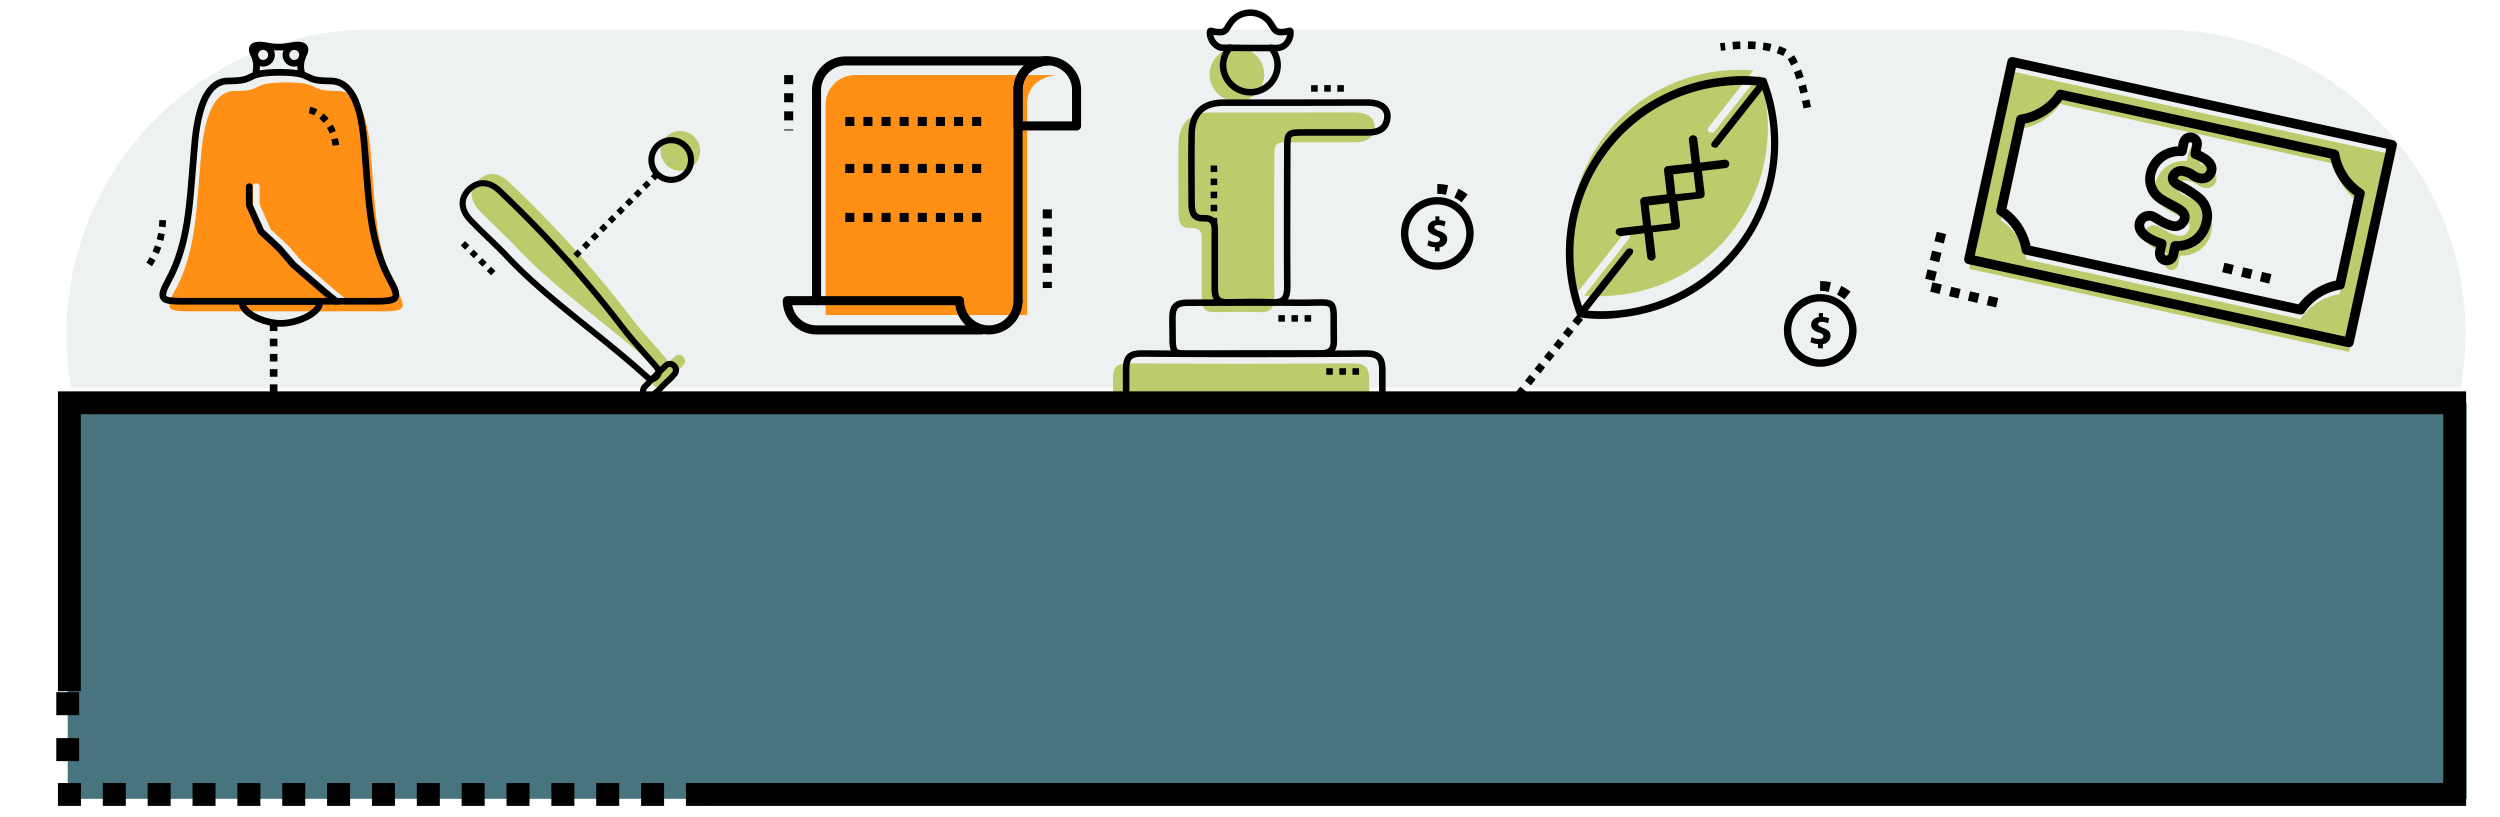
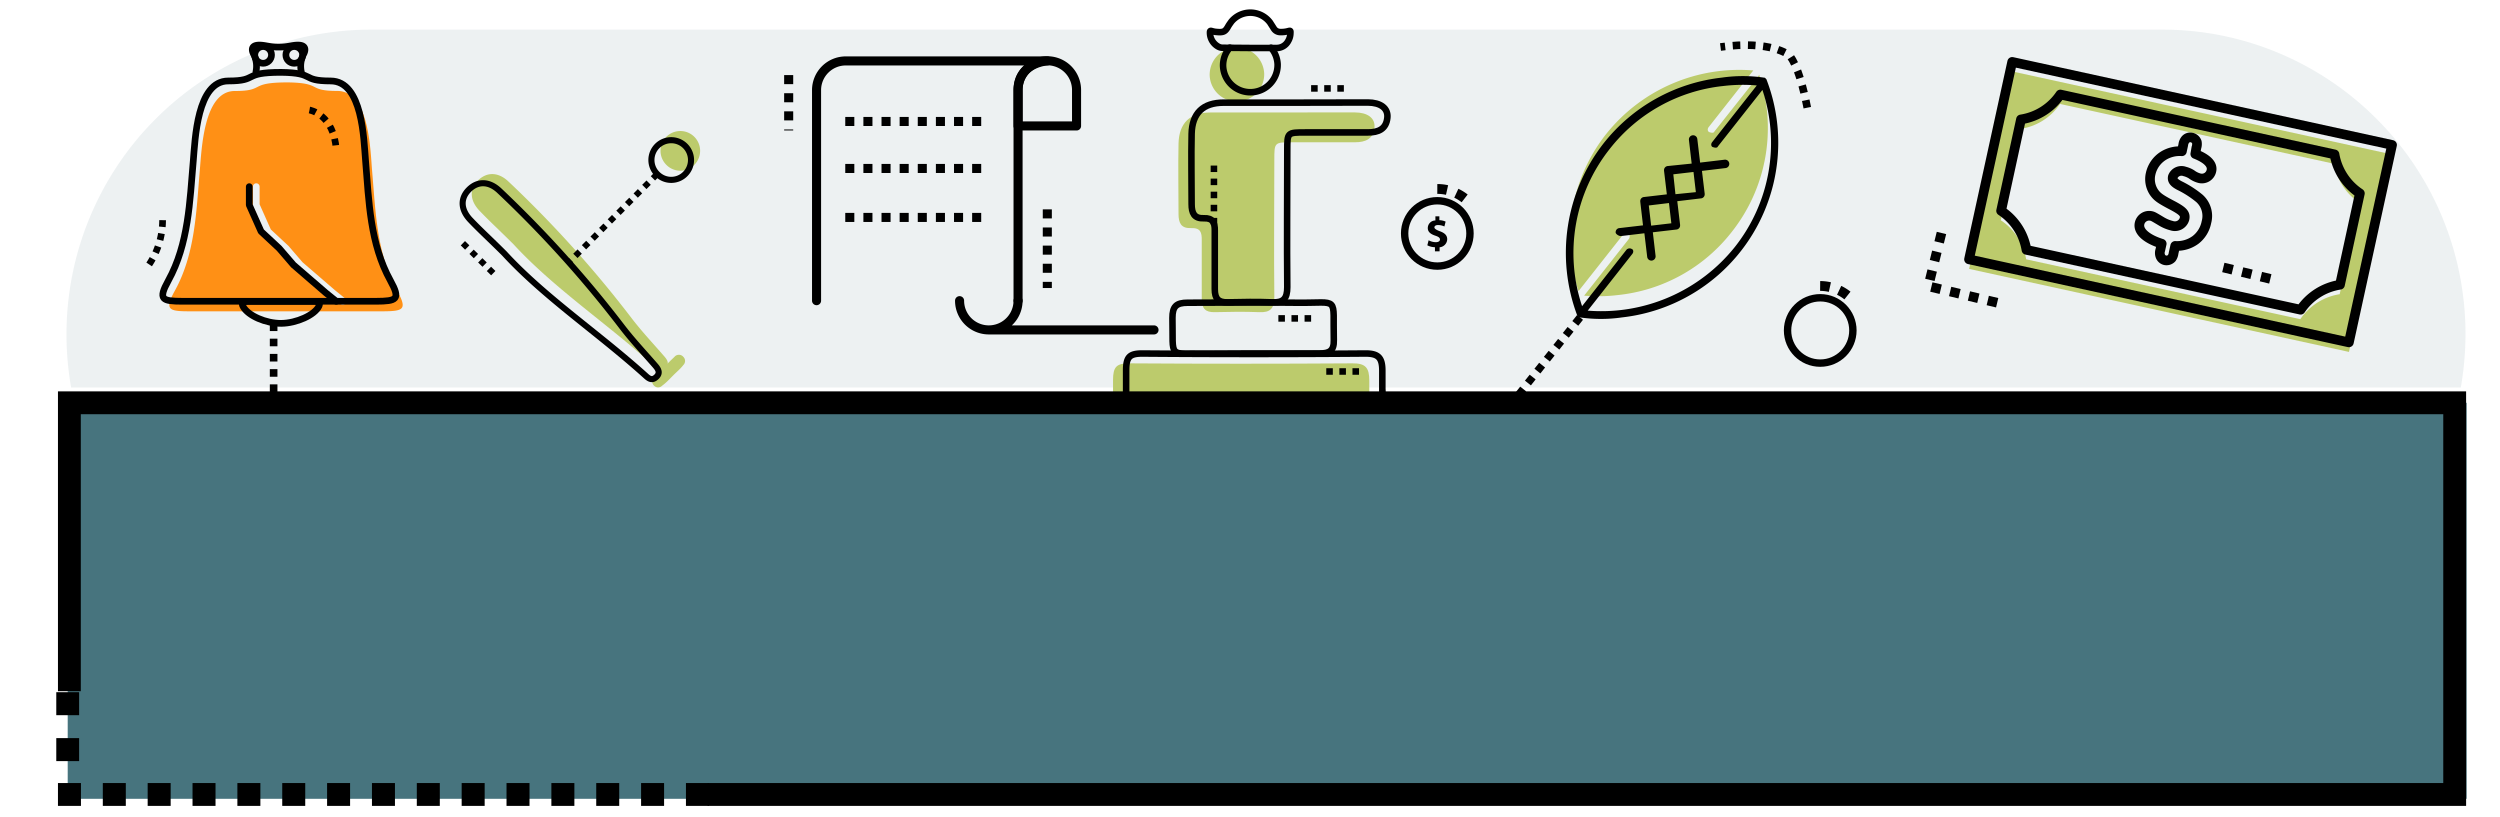
<svg xmlns="http://www.w3.org/2000/svg" id="Layer_1" data-name="Layer 1" viewBox="0 0 328.27 107.25">
  <defs>
    <style>.cls-1,.cls-5{fill:#47747e;}.cls-1{opacity:0.1;}.cls-2{fill:#bccb6c;}.cls-10,.cls-11,.cls-12,.cls-13,.cls-14,.cls-15,.cls-17,.cls-18,.cls-19,.cls-20,.cls-21,.cls-22,.cls-3,.cls-4,.cls-6,.cls-7,.cls-8,.cls-9{fill:none;stroke:#000;}.cls-12,.cls-14,.cls-17,.cls-19,.cls-21,.cls-3{stroke-linecap:round;stroke-linejoin:round;}.cls-3,.cls-4{stroke-width:0.86px;}.cls-10,.cls-11,.cls-13,.cls-15,.cls-18,.cls-20,.cls-22,.cls-4,.cls-6,.cls-7,.cls-8,.cls-9{stroke-miterlimit:10;}.cls-4{stroke-dasharray:0.86;}.cls-6{stroke-width:2px;}.cls-10,.cls-7,.cls-8,.cls-9{stroke-width:3px;}.cls-10,.cls-8,.cls-9{stroke-linecap:square;}.cls-9{stroke-dasharray:0.02 6.01;}.cls-10{stroke-dasharray:0.02 5.87;}.cls-11{stroke-dasharray:1;}.cls-12,.cls-13{stroke-width:0.8px;}.cls-13{stroke-dasharray:0.8;}.cls-14,.cls-15{stroke-width:1.27px;}.cls-15{stroke-dasharray:1.27;}.cls-16{fill:#ff9015;}.cls-17,.cls-18{stroke-width:1.19px;}.cls-18{stroke-dasharray:1.19;}.cls-19{stroke-width:0.97px;}.cls-20{stroke-width:1.29px;stroke-dasharray:1.29;}.cls-21,.cls-22{stroke-width:0.88px;}.cls-22{stroke-dasharray:0.88;}</style>
  </defs>
  <title>H2-Pennsylvania-Home-Illustrations-0818-v1.2</title>
  <g id="Group_1552" data-name="Group 1552">
    <path id="Subtraction_2" data-name="Subtraction 2" class="cls-1" d="M323.12,50.89H9.34a41,41,0,0,1-.61-7,40,40,0,0,1,40-40h235A39.46,39.46,0,0,1,299.3,7a40,40,0,0,1,24.44,36.85,41,41,0,0,1-.61,7Z" />
  </g>
  <path class="cls-2" d="M179.45,53.56c.37-.68.35.56.35-.18,0-6.9,0,3.5,0-3.4,0-1.69-.48-2.29-2.24-2.27q-14.64.1-29.27,0c-1.7,0-2.14.46-2.14,2.22,0,.41,0,1.28,0,3.63Z" />
  <path class="cls-2" d="M168.2,14.77c-3.09,0-6.17,0-9.25,0-2.69,0-4.14,1.38-4.2,4.09-.07,3.07,0,6.16,0,9.24,0,1.15.32,1.9,1.62,1.85s1.44.58,1.43,1.61c0,2.56,0,5.13,0,7.7,0,1.25.47,1.76,1.71,1.73,1.94-.05,3.88-.08,5.82,0,1.48.07,2-.48,2-2-.07-6,0-12,0-18,0-2.31,0-2.31,2.38-2.31h8.22c1.35,0,2.4-.42,2.55-1.92.12-1.24-.89-2-2.59-2C174.59,14.75,171.39,14.77,168.2,14.77Z" />
  <path class="cls-2" d="M162.48,13.32A3.57,3.57,0,0,0,166,9.7a3.58,3.58,0,0,0-7.16.23A3.56,3.56,0,0,0,162.48,13.32Z" />
  <path class="cls-3" d="M181.16,53.48a5.11,5.11,0,0,0,.35-2.38c0-1.17,0,4.49,0-2.41,0-1.68-.48-2.28-2.24-2.27q-14.62.12-29.27,0c-1.69,0-2.13.46-2.13,2.22,0,1,0,2.3,0,4.84Z" />
  <path class="cls-3" d="M169.91,13.48c-3.08,0-6.16,0-9.24,0-2.7,0-4.14,1.38-4.2,4.09-.07,3.08,0,6.16,0,9.24,0,1.15.32,1.91,1.62,1.85,1.15-.05,1.44.58,1.42,1.61,0,2.57,0,5.14,0,7.7,0,1.25.46,1.76,1.7,1.73,1.94-.05,3.89-.08,5.82,0,1.49.07,2-.48,2-2-.06-6,0-12,0-18,0-2.31,0-2.31,2.38-2.31h8.21c1.36,0,2.4-.43,2.55-1.93.13-1.24-.89-2-2.58-2C176.3,13.46,173.11,13.48,169.91,13.48Z" />
  <path class="cls-3" d="M164.54,46.41c2.91,0,5.83,0,8.74,0,1.25,0,1.9-.32,1.86-1.74-.15-5.92.86-4.85-4.8-4.92-4.79-.07-9.59,0-14.39,0-1.51,0-2,.5-2,2,.13,5.47-.72,4.62,4.56,4.69C160.54,46.43,162.54,46.41,164.54,46.41Z" />
  <path class="cls-3" d="M161.49,6.26a3.49,3.49,0,0,0-.89,2.38,3.58,3.58,0,0,0,7.16-.22,3.6,3.6,0,0,0-.86-2.15" />
  <g id="_3MCqRI" data-name="3MCqRI">
    <path class="cls-3" d="M160.58,6.27a1.22,1.22,0,0,1-.65-.17,2.09,2.09,0,0,1-1.05-1.85c0-.21.08-.22.24-.17a3.63,3.63,0,0,0,.45.1c1.1.12,1.3,0,1.73-.77.11-.19.25-.37.38-.56a3.23,3.23,0,0,1,5.08.1l.51.8a1,1,0,0,0,.85.46,3.58,3.58,0,0,0,1-.11c.33-.09.34-.08.32.27a2.06,2.06,0,0,1-.28,1,1.71,1.71,0,0,1-1.6.93c-1.13,0-2.26,0-3.4,0Z" />
  </g>
  <line class="cls-4" x1="159.4" y1="29.47" x2="159.4" y2="21.74" />
  <line class="cls-4" x1="178.45" y1="48.78" x2="173.59" y2="48.78" />
  <line class="cls-4" x1="172.16" y1="41.81" x2="167.72" y2="41.81" />
  <line class="cls-4" x1="172.16" y1="11.61" x2="176.88" y2="11.61" />
  <rect id="Rectangle_747" data-name="Rectangle 747" class="cls-5" x="8.89" y="52.89" width="315" height="52" />
  <path id="Path_717" data-name="Path 717" class="cls-6" d="M323.73,52.72H8.73" />
  <path id="Path_1252" data-name="Path 1252" class="cls-7" d="M92.91,104.32H322.32V52.89H9.11V90.76" />
  <g id="Group_1553" data-name="Group 1553">
    <g id="Group_365" data-name="Group 365">
      <line id="Line_16" data-name="Line 16" class="cls-8" x1="8.89" y1="62.12" x2="8.89" y2="62.12" />
      <line id="Line_17" data-name="Line 17" class="cls-9" x1="8.89" y1="92.39" x2="8.89" y2="104.32" />
      <path id="Path_642" data-name="Path 642" class="cls-8" d="M8.89,104.32h0" />
      <line id="Line_18" data-name="Line 18" class="cls-10" x1="9.11" y1="104.32" x2="97.45" y2="104.32" />
      <line id="Line_19" data-name="Line 19" class="cls-8" x1="302.8" y1="104.32" x2="302.8" y2="104.32" />
    </g>
  </g>
  <line class="cls-11" x1="35.93" y1="42.47" x2="35.93" y2="53.18" />
  <path class="cls-2" d="M67.44,32.09c5.31,5.77,12.37,10.46,18.6,16.1.44.39.84.6,1.36.09s.25-1-.15-1.46c-1.5-1.73-3.08-3.4-4.46-5.23a149.38,149.38,0,0,0-16-17.73c-1.32-1.27-2.82-1.33-4-.19s-1.12,2.65.17,4S65.67,30.32,67.44,32.09Z" />
  <path class="cls-2" d="M91.25,21.56a2.6,2.6,0,1,0-3.75.09A2.57,2.57,0,0,0,91.25,21.56Z" />
  <path class="cls-2" d="M88.35,49.34h0c.46-.47,1-.91,1.38-1.41a.75.75,0,0,0,0-1.07.76.76,0,0,0-1.17,0c-.92.88-1.82,1.78-2.68,2.71a.72.72,0,0,0,0,1.07.74.74,0,0,0,1.07,0C87.51,50.23,87.92,49.77,88.35,49.34Z" />
  <path class="cls-12" d="M66.23,33.29c5.31,5.78,12.38,10.46,18.61,16.1.43.39.83.6,1.36.09s.25-1-.15-1.46c-1.5-1.73-3.08-3.4-4.46-5.22a149.56,149.56,0,0,0-16-17.74c-1.33-1.27-2.83-1.33-4-.18s-1.12,2.64.17,4S64.46,31.52,66.23,33.29Z" />
  <path class="cls-12" d="M90.05,22.77a2.6,2.6,0,1,0-3.75.08A2.58,2.58,0,0,0,90.05,22.77Z" />
-   <path class="cls-12" d="M87.15,50.54h0c.47-.47,1-.91,1.39-1.4a.77.77,0,0,0,0-1.08.76.76,0,0,0-1.17,0c-.92.88-1.82,1.78-2.69,2.71a.73.73,0,0,0,0,1.07.74.74,0,0,0,1.07,0C86.3,51.44,86.71,51,87.15,50.54Z" />
  <line class="cls-13" x1="86.3" y1="22.85" x2="74.74" y2="34.41" />
  <line class="cls-13" x1="60.78" y1="31.94" x2="65.16" y2="36.25" />
  <path class="cls-2" d="M264.22,9.38l-5.66,25.93,49.88,10.9,5.66-25.93Zm43,29.25a7.69,7.69,0,0,0-5.17,3.28l-36-7.86a7.66,7.66,0,0,0-3.33-5.13l2.61-12a7.64,7.64,0,0,0,5.17-3.27l36,7.86a7.69,7.69,0,0,0,3.33,5.13Z" />
  <rect class="cls-14" x="260.8" y="13.25" width="51.06" height="26.54" transform="translate(12.26 -60.51) rotate(12.33)" />
  <path class="cls-14" d="M306.54,20.27l-36-7.86a7.64,7.64,0,0,1-5.17,3.27l-2.61,12a7.66,7.66,0,0,1,3.33,5.13l36,7.86a7.69,7.69,0,0,1,5.17-3.28l2.61-12A7.69,7.69,0,0,1,306.54,20.27Z" />
-   <path class="cls-2" d="M288.89,21.49c1.58.62,2.31,1.38,2.13,2.19a1.28,1.28,0,0,1-1.54,1c-.31-.07-.32-.07-1.08-.52a3.37,3.37,0,0,0-.9-.38,1.22,1.22,0,0,0-1.55.7c-.1.46.14.78.88,1.16a12.78,12.78,0,0,1,2.59,1.67,3.12,3.12,0,0,1,.94,3.14,3.91,3.91,0,0,1-1.44,2.33,4.12,4.12,0,0,1-2.67.78l-.2.94a1.39,1.39,0,0,1-.26.68.93.93,0,0,1-.84.27.89.89,0,0,1-.66-.59,1.26,1.26,0,0,1,0-.74l.19-.85c-2-.63-3.13-1.62-2.9-2.65a1.29,1.29,0,0,1,1.49-1c.28.06.28.06,1.4.73a5,5,0,0,0,1.31.55,1.31,1.31,0,0,0,1.7-.87c.16-.71-.19-1.07-1.88-1.94-1.37-.73-1.72-1-2.13-1.58a3.11,3.11,0,0,1-.44-2.44,3.76,3.76,0,0,1,1.67-2.34,4.07,4.07,0,0,1,2.43-.6l.19-.83a1.4,1.4,0,0,1,.28-.71.85.85,0,0,1,.82-.26.92.92,0,0,1,.67.59,1.57,1.57,0,0,1-.05.75Z" />
  <path class="cls-14" d="M288.26,20.22c1.57.62,2.3,1.38,2.12,2.19a1.28,1.28,0,0,1-1.54,1,3,3,0,0,1-1.08-.52,3.12,3.12,0,0,0-.9-.38,1.22,1.22,0,0,0-1.55.7c-.1.46.15.78.88,1.16a13.21,13.21,0,0,1,2.6,1.67,3.09,3.09,0,0,1,.93,3.14,3.86,3.86,0,0,1-1.44,2.33,4.09,4.09,0,0,1-2.66.78l-.21.94a1.39,1.39,0,0,1-.26.68.93.93,0,0,1-.84.27.87.87,0,0,1-.65-.59,1.18,1.18,0,0,1,0-.74l.19-.85c-2-.63-3.13-1.62-2.91-2.65a1.29,1.29,0,0,1,1.49-1c.28.06.28.06,1.4.73a4.89,4.89,0,0,0,1.32.55,1.31,1.31,0,0,0,1.69-.87c.16-.71-.19-1.07-1.88-1.94-1.37-.73-1.72-1-2.13-1.58a3.11,3.11,0,0,1-.43-2.44,3.74,3.74,0,0,1,1.66-2.34,4.08,4.08,0,0,1,2.44-.6l.18-.84a1.31,1.31,0,0,1,.29-.7.83.83,0,0,1,.82-.26.92.92,0,0,1,.67.59,1.48,1.48,0,0,1-.06.75Z" />
  <line class="cls-15" x1="291.94" y1="35.12" x2="298.4" y2="36.69" />
  <polyline class="cls-15" points="254.93 30.59 253.2 37.59 262.86 39.9" />
  <path class="cls-2" d="M210.9,17.6a22.37,22.37,0,0,1,19.32-8.35l-5.85,7.43c-.2.25-.16.58.08.67s.58.15.66-.08L231,9.84a22,22,0,0,1-3.62,20.63,21.81,21.81,0,0,1-15,8.28,21.27,21.27,0,0,1-4.37.07l5.86-7.43c.19-.25.15-.58-.08-.67a.56.56,0,0,0-.66.08l-5.86,7.43A22.13,22.13,0,0,1,210.9,17.6Z" />
  <path d="M207.09,41.39c0,.11.13.1.14.21a.4.4,0,0,0,.23.08,19.19,19.19,0,0,0,5.51,0,23.08,23.08,0,0,0,19-31.2c0-.11-.12-.09-.14-.21a.36.36,0,0,0-.23-.08,19.12,19.12,0,0,0-5.5,0,23,23,0,0,0-15.58,8.69A23.36,23.36,0,0,0,207.09,41.39Zm4.27-21.82a21.81,21.81,0,0,1,14.95-8.28,21.27,21.27,0,0,1,4.37-.07l-5.85,7.43c-.2.24-.16.58.07.66s.58.16.67-.08l5.85-7.42a22,22,0,0,1-3.62,20.62,22.47,22.47,0,0,1-19.32,8.36l5.85-7.44c.2-.24.16-.58-.07-.66a.57.57,0,0,0-.67.08l-5.85,7.43A22,22,0,0,1,211.36,19.57ZM212.82,31l3.1-.37.37,3.1a.55.55,0,1,0,1.1-.13l-.36-3.1,3.09-.36a.53.53,0,0,0,.49-.56v-.06l-.37-3.1,3.1-.37a.53.53,0,0,0,.5-.55.13.13,0,0,1,0-.06l-.36-3,3.1-.37a.55.55,0,1,0-.13-1.1l-3.21.38-.37-3.1a.55.55,0,1,0-1.1.13l.36,3.1L219,21.8a.54.54,0,0,0-.5.56s0,0,0,.06l.37,3.1-3,.35a.53.53,0,0,0-.49.56.13.13,0,0,0,0,.06l.36,3.1-3.09.36a.53.53,0,0,0-.5.56.13.13,0,0,0,0,.06C212.24,30.8,212.6,31,212.82,31Zm6.9-8.11,2.65-.31.31,2.65L220,25.5Zm-3.22,4.09,2.65-.32.31,2.66-2.65.31Z" />
  <path class="cls-11" d="M237.31,14.14c-1.15-5.92-2.39-6.9-2.39-6.9s-2.36-2-9-1.07" />
  <path class="cls-11" d="M207.47,41.68l-8.34,10.5" />
-   <path class="cls-16" d="M108.41,13.71a3.85,3.85,0,0,1,3.85-3.85h26.45s-3.84.22-3.84,3.85V41.37H108.41Z" />
  <path class="cls-17" d="M107.22,39.48V11.82A3.84,3.84,0,0,1,111.06,8h26.46s-3.84.21-3.84,3.84V39.48" />
  <path class="cls-17" d="M141.36,11.82a3.84,3.84,0,1,0-7.68,0v4.72h7.68Z" />
-   <path class="cls-17" d="M133.68,39.48a3.84,3.84,0,1,1-7.68,0H103.38a3.84,3.84,0,0,0,3.84,3.84h21.69" />
+   <path class="cls-17" d="M133.68,39.48a3.84,3.84,0,1,1-7.68,0a3.84,3.84,0,0,0,3.84,3.84h21.69" />
  <line class="cls-18" x1="110.99" y1="15.95" x2="129.89" y2="15.95" />
  <line class="cls-18" x1="110.99" y1="22.12" x2="129.89" y2="22.12" />
  <line class="cls-18" x1="110.99" y1="28.55" x2="129.89" y2="28.55" />
  <line class="cls-18" x1="137.52" y1="27.49" x2="137.52" y2="37.82" />
  <line class="cls-18" x1="103.56" y1="9.86" x2="103.56" y2="17.13" />
  <circle class="cls-19" cx="239.01" cy="43.39" r="4.29" />
  <path class="cls-20" d="M239,37.55A5.81,5.81,0,0,1,242.82,39" />
-   <path d="M238.71,45.71v-.54a2.29,2.29,0,0,1-1-.25l.17-.66a2,2,0,0,0,1,.25c.32,0,.54-.13.54-.35s-.18-.36-.6-.5c-.61-.2-1-.49-1-1a1,1,0,0,1,1-1v-.54h.55v.5a2.16,2.16,0,0,1,.83.19l-.17.64a2,2,0,0,0-.82-.19c-.37,0-.48.16-.48.32s.19.3.68.48c.67.24.95.56.95,1.07a1.09,1.09,0,0,1-1,1.05v.58Z" />
  <circle class="cls-19" cx="188.73" cy="30.65" r="4.29" />
  <path class="cls-20" d="M188.73,24.81a5.83,5.83,0,0,1,3.81,1.42" />
  <path d="M188.42,33v-.54a2.2,2.2,0,0,1-1-.25l.17-.66a2,2,0,0,0,.94.25c.33,0,.55-.13.55-.35s-.18-.36-.6-.5c-.61-.2-1-.49-1-1a1,1,0,0,1,1-1v-.54H189v.5a2.05,2.05,0,0,1,.82.19l-.16.64a2,2,0,0,0-.82-.19c-.37,0-.49.16-.49.31s.2.31.68.49c.68.24,1,.56,1,1.07a1.09,1.09,0,0,1-1,1.05V33Z" />
  <path class="cls-16" d="M52.14,38.16c-2.68-4.84-2.82-10.36-3.28-15.74-.24-2.8-.37-10.48-4.59-10.48-4,0-1.85-1.06-6.5-1.12v0c-5.23,0-2.84,1.13-6.94,1.13s-4.35,7.68-4.6,10.48c-.46,5.38-.6,10.9-3.27,15.74-1.38,2.5-.82,2.7,1.87,2.71,4.2,0,8.41,0,12.62,0l0,0c4.26,0,8.52,0,12.79,0C53,40.86,53.52,40.66,52.14,38.16Zm-6.76,1.67A.46.46,0,0,1,45,40a.41.41,0,0,1-.27-.1l-1.38-1.1-4.26-3.68,0,0-1.85-2.15-2.37-2.21a.33.33,0,0,1-.1-.14L33.21,27.1a.58.58,0,0,1,0-.18V24.51a.44.44,0,0,1,.44-.44.44.44,0,0,1,.44.44v2.32l1.47,3.3,2.33,2.17,0,0,1.84,2.14L44,38.12l1.36,1.1A.43.43,0,0,1,45.38,39.83Z" />
  <path class="cls-21" d="M36.84,39.57c-1.35,0-2.7,0-4.05,0-1,0-1.12.23-.86.7.65,1.19,3,2.21,5,2.19s4.37-1.08,4.94-2.24c.21-.45.06-.66-.83-.65C39.65,39.58,38.24,39.57,36.84,39.57Z" />
  <path class="cls-21" d="M51.26,36.84C48.59,32,48.44,26.48,48,21.1c-.24-2.8-.37-10.47-4.59-10.47-4,0-1.85-1.07-6.5-1.13v0c-5.23,0-2.84,1.13-6.94,1.13s-4.35,7.68-4.59,10.48c-.47,5.38-.61,10.9-3.28,15.74-1.38,2.5-.82,2.7,1.87,2.71,4.2,0,8.41,0,12.62,0l0,0c4.26,0,8.52,0,12.79,0C52.08,39.54,52.64,39.34,51.26,36.84Z" />
  <polyline class="cls-21" points="32.73 24.51 32.73 26.92 34.28 30.39 36.67 32.62 38.53 34.78 42.78 38.45 44.15 39.56" />
  <path class="cls-22" d="M40.64,14.45s3.21.52,3.51,5.22" />
  <path class="cls-22" d="M21.35,28.91a10.55,10.55,0,0,1-2.11,6.3" />
  <path class="cls-21" d="M39.56,9.42a3.55,3.55,0,0,1,.25-2.21s.84-1.29-.69-1.29c-.77,0-1.32.26-2.45.26H36.5c-1.13,0-1.68-.26-2.45-.26-1.53,0-.69,1.29-.69,1.29a3.55,3.55,0,0,1,.25,2.21" />
  <circle class="cls-21" cx="34.55" cy="7.21" r="1.1" />
  <circle class="cls-21" cx="38.64" cy="7.21" r="1.1" />
</svg>